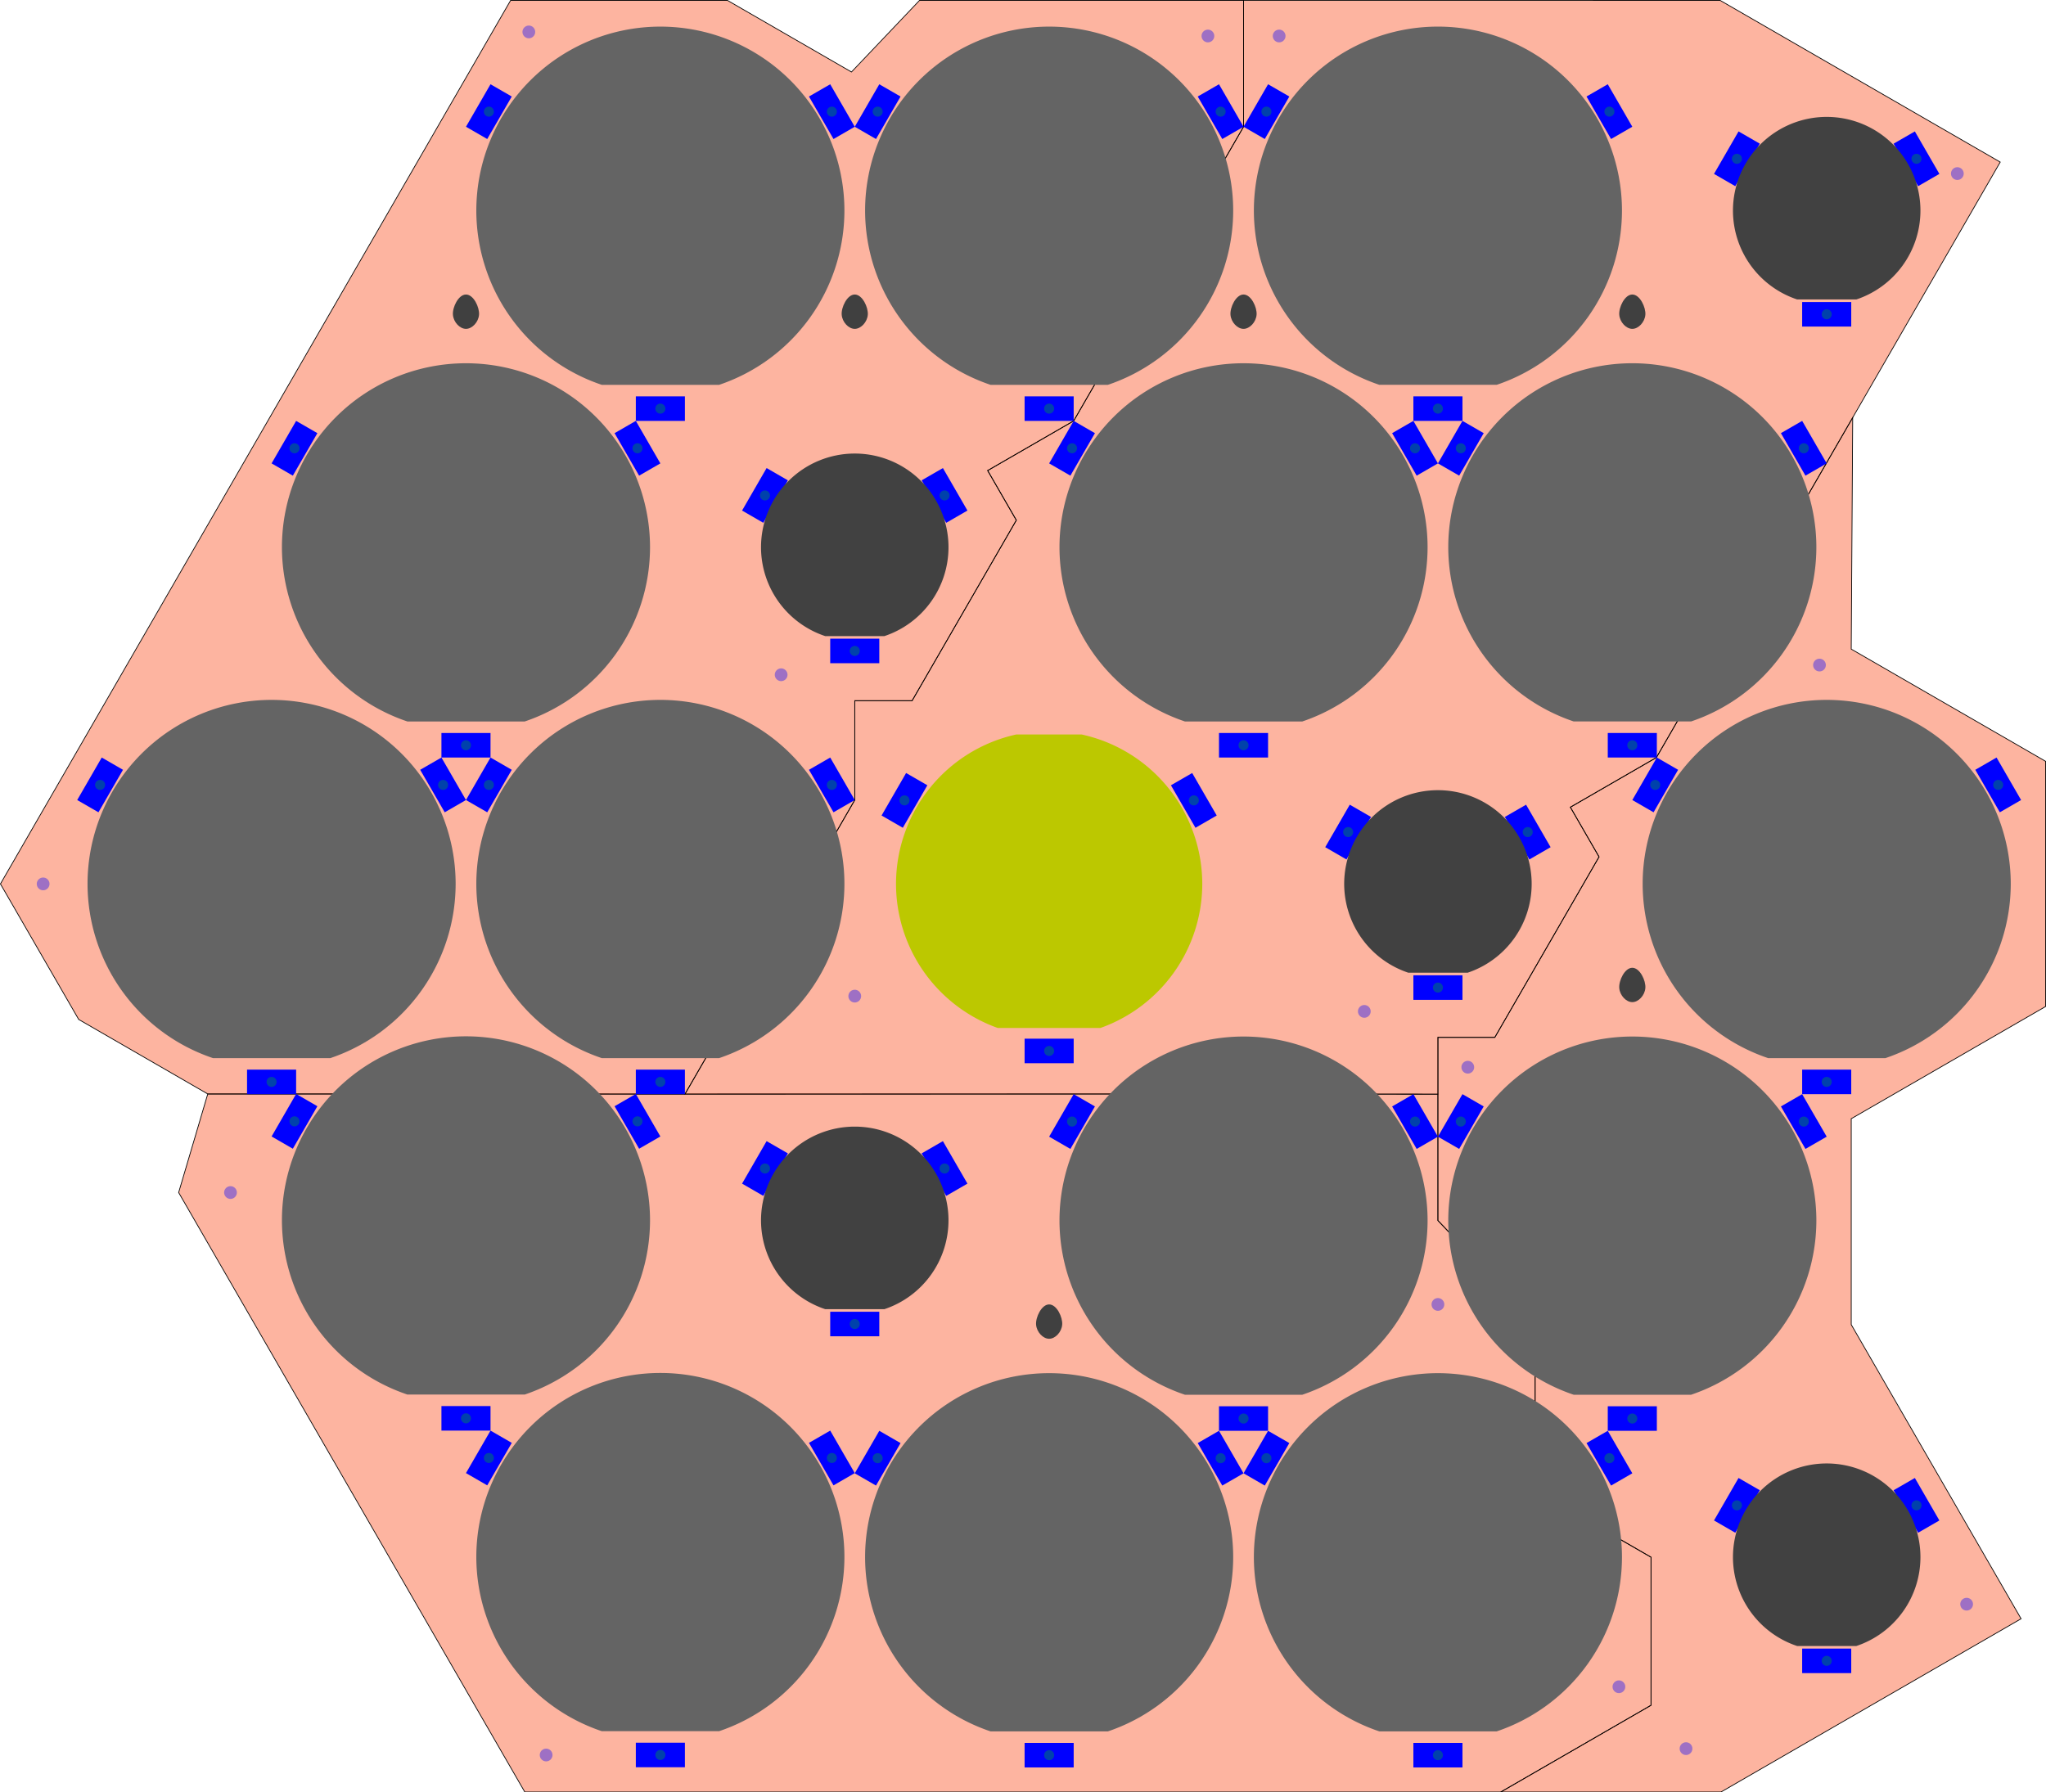
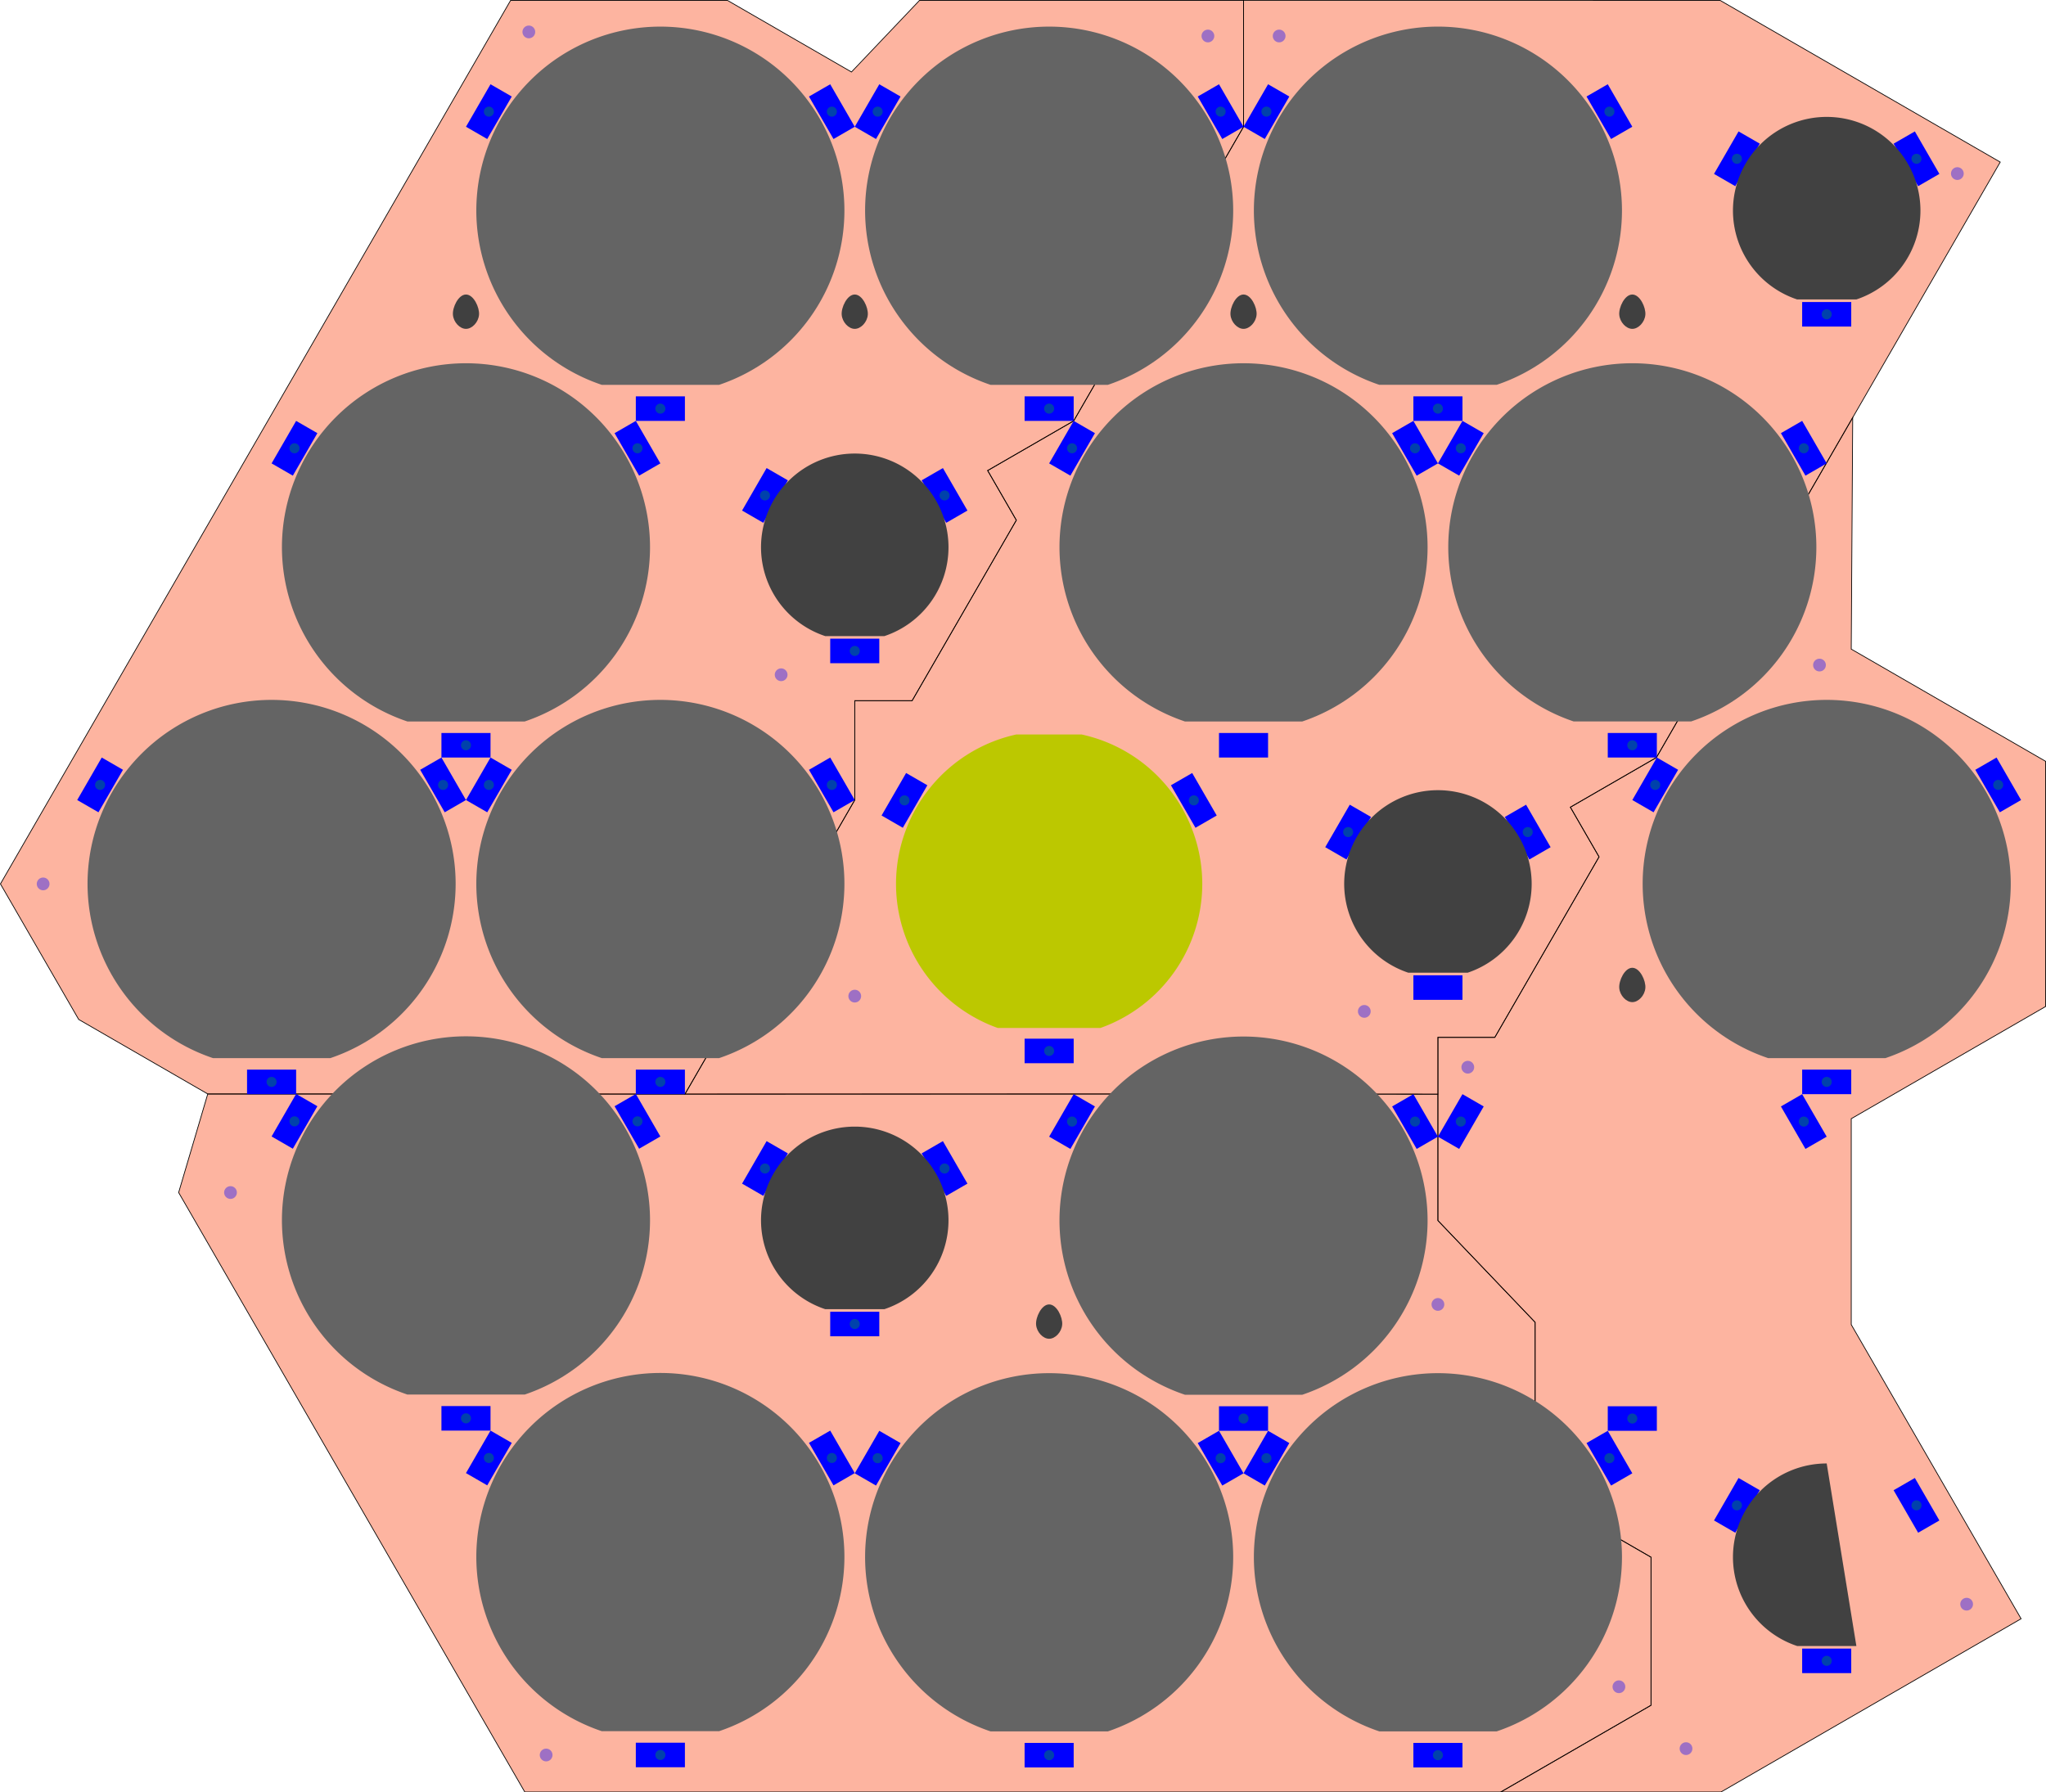
<svg xmlns="http://www.w3.org/2000/svg" xmlns:ns1="http://www.inkscape.org/namespaces/inkscape" xmlns:ns2="http://sodipodi.sourceforge.net/DTD/sodipodi-0.dtd" width="833.752mm" height="730.507mm" viewBox="0 0 833.752 730.507" version="1.1" id="svg1659" ns1:version="0.92.4 (5da689c313, 2019-01-14)" ns2:docname="Silicon Wafer Layout 2 trimmed version.svg">
  <defs id="defs1653" />
  <ns2:namedview id="base" pagecolor="#ffffff" bordercolor="#666666" borderopacity="1.0" ns1:pageopacity="0.0" ns1:pageshadow="2" ns1:zoom="0.24748737" ns1:cx="2157.4566" ns1:cy="1326.5635" ns1:document-units="mm" ns1:current-layer="layer1" showgrid="false" fit-margin-top="0" fit-margin-left="0" fit-margin-right="0" fit-margin-bottom="0" ns1:window-width="1920" ns1:window-height="1027" ns1:window-x="1917" ns1:window-y="1102" ns1:window-maximized="1" />
  <g ns1:label="Layer 1" ns1:groupmode="layer" id="layer1" transform="translate(439.932,216.42)">
    <path style="fill:#fa3804;fill-opacity:0.376;stroke:#000000;stroke-width:0.3;stroke-miterlimit:4;stroke-dasharray:none;stroke-opacity:1" d="m 146.026,229.53 -8e-5,17.321 -1.1e-4,34.187 39.607,41.46 v 58.474 l -10,-10e-5 3e-5,20 27.32,-1.1e-4 29.911,17.269 2e-5,60.363 -61.197,35.332 H 82.864 -67.135 -226.081 l -141.055,-244.314 11.867,-40.175 h 95.223 l 9e-5,10 h 20 l -9e-5,-10 h 178.843 l 18.379,8e-5 h 18.379 18.379 l 18.379,-8e-5 44.497,8e-5 -8e-5,10 h 20 l 1.1e-4,-10 z" id="rect5445-0-0-8-5" ns1:connector-curvature="0" ns2:nodetypes="cccccccccccccccccccccccccccccc" ns1:export-xdpi="46.165573" ns1:export-ydpi="46.165573" />
    <path style="fill:#fa3804;fill-opacity:0.376;stroke:#000000;stroke-width:0.3;stroke-miterlimit:4;stroke-dasharray:none;stroke-opacity:1" d="m 264.708,40.965 -8.92,-5.15 10,-17.32 8.92,5.15 40.345,-69.879 -0.597,94.374 79.214,45.735 v 99.921 l -79.214,45.734 -2.1e-4,83.926 69.215,119.883 -122.277,70.597 -28.528,1.1e-4 h -61.197 l 61.197,-35.332 -3e-5,-60.363 -29.911,-17.269 -27.32,1.1e-4 -2e-5,-20 10,10e-5 -3e-5,-58.474 -39.607,-41.46 1.3e-4,-34.187 6e-5,-17.321 -1.9e-4,-23.163 23.187,1e-4 42.467,-73.555 -11.687,-20.242 35.061,-20.243 z" id="rect5445-0-0-8-4" ns1:connector-curvature="0" ns2:nodetypes="cccccccccccccccccccccccccccccc" ns1:export-xdpi="46.165573" ns1:export-ydpi="46.165573" />
    <path style="fill:#fa3804;fill-opacity:0.376;stroke:#000000;stroke-width:0.3;stroke-miterlimit:4;stroke-dasharray:none;stroke-opacity:1" d="m 261.007,-216.267 48.611,28.065 65.549,37.845 -27.41,47.476 -33.442,57.924 -39.607,68.602 -8.92,-5.15 -10,17.32 8.92,5.15 -29.654,51.362 -35.061,20.243 11.687,20.242 -42.467,73.555 -23.187,-1e-4 1.9e-4,23.163 -69.214,-0.083 -8e-5,9.999 -20,1.1e-4 2e-5,-10 -217.643,0.082 29.606,-51.283 -8.66,-5 10,-17.32 8.66,5 29.607,-51.282 1.9e-4,-40.484 23.374,1e-4 42.467,-73.555 -11.687,-20.242 35.061,-20.243 29.607,-51.281 -8.66,-5 10,-17.32 8.66,5 29.607,-51.282 -2.7e-4,-51.508 z" id="rect5445-0-0-8-8" ns1:connector-curvature="0" ns2:nodetypes="ccccccccccccccccccccccccccccccccccccc" ns1:export-xdpi="46.165573" ns1:export-ydpi="46.165573" />
    <path style="fill:#fa3804;fill-opacity:0.376;stroke:#000000;stroke-width:0.3;stroke-miterlimit:4;stroke-dasharray:none;stroke-opacity:1" d="m -231.854,-216.267 -111.927,193.863 -95.978,166.238 31.898,55.249 52.593,30.364 h 95.223 l 9e-5,10 h 20 l -9e-5,-10 79.214,0.083 29.607,-51.281 -8.66,-5 10,-17.32 8.66,5 24.32,-42.123 5.288,-9.159 1.3e-4,-40.484 23.374,1.8e-4 42.467,-73.555 -11.687,-20.242 35.061,-20.242 17.998,-31.174 11.609,-20.108 -8.66,-5 10,-17.32 8.66,5 10.857,-18.805 18.75,-32.476 v -51.508 l -132.027,3e-4 -27.741,29.187 -50.554,-29.188 z" id="rect5445-0-0-8" ns1:connector-curvature="0" ns2:nodetypes="ccccccccccccccccccccccccccccccccc" ns1:export-xdpi="46.165573" ns1:export-ydpi="46.165573" />
    <circle style="opacity:1;fill:#0000ff;fill-opacity:0.376;stroke:none;stroke-width:0.29;stroke-miterlimit:4;stroke-dasharray:none;stroke-opacity:1" id="path4780" cx="-224.431" cy="-203.408" ns1:export-xdpi="46.165573" ns1:export-ydpi="46.165573" r="2.6" />
    <circle style="opacity:1;fill:#0000ff;fill-opacity:0.376;stroke:none;stroke-width:0.29;stroke-miterlimit:4;stroke-dasharray:none;stroke-opacity:1" id="path4780-3" cx="81.326" cy="-201.752" ns1:export-xdpi="46.165573" ns1:export-ydpi="46.165573" r="2.6" />
    <circle style="opacity:1;fill:#0000ff;fill-opacity:0.376;stroke:none;stroke-width:0.29;stroke-miterlimit:4;stroke-dasharray:none;stroke-opacity:1" id="path4780-3-3" cx="301.518" cy="54.64" r="2.6" ns1:export-xdpi="46.165573" ns1:export-ydpi="46.165573" />
    <circle style="opacity:1;fill:#0000ff;fill-opacity:0.376;stroke:none;stroke-width:0.29;stroke-miterlimit:4;stroke-dasharray:none;stroke-opacity:1" id="path4780-3-3-2" cx="361.478" cy="437.394" r="2.6" ns1:export-xdpi="46.165573" ns1:export-ydpi="46.165573" />
    <circle style="opacity:1;fill:#0000ff;fill-opacity:0.376;stroke:none;stroke-width:0.29;stroke-miterlimit:4;stroke-dasharray:none;stroke-opacity:1" id="path4780-3-5" cx="52.298" cy="-201.752" ns1:export-xdpi="46.165573" ns1:export-ydpi="46.165573" r="2.6" />
    <circle style="opacity:1;fill:#0000ff;fill-opacity:0.376;stroke:none;stroke-width:0.29;stroke-miterlimit:4;stroke-dasharray:none;stroke-opacity:1" id="path4780-3-3-2-3" cx="-422.356" cy="143.835" ns1:export-xdpi="46.165573" ns1:export-ydpi="46.165573" r="2.6" />
    <circle style="opacity:1;fill:#0000ff;fill-opacity:0.376;stroke:none;stroke-width:0.29;stroke-miterlimit:4;stroke-dasharray:none;stroke-opacity:1" id="path4780-3-3-2-63" cx="357.693" cy="-145.675" ns1:export-xdpi="46.165573" ns1:export-ydpi="46.165573" r="2.6" />
    <circle style="opacity:1;fill:#0000ff;fill-opacity:0.376;stroke:none;stroke-width:0.29;stroke-miterlimit:4;stroke-dasharray:none;stroke-opacity:1" id="path4780-3-3-2-3-7" cx="-91.617" cy="189.57" ns1:export-xdpi="46.165573" ns1:export-ydpi="46.165573" r="2.6" />
    <circle style="opacity:1;fill:#0000ff;fill-opacity:0.376;stroke:none;stroke-width:0.29;stroke-miterlimit:4;stroke-dasharray:none;stroke-opacity:1" id="path4780-3-3-2-0-7" cx="-121.614" cy="58.588" ns1:export-xdpi="46.165573" ns1:export-ydpi="46.165573" r="2.6" />
    <circle style="opacity:1;fill:#0000ff;fill-opacity:0.376;stroke:none;stroke-width:0.29;stroke-miterlimit:4;stroke-dasharray:none;stroke-opacity:1" id="path4780-3-3-2-0-1" cx="116.03" cy="195.79" ns1:export-xdpi="46.165573" ns1:export-ydpi="46.165573" r="2.6" />
    <circle style="opacity:1;fill:#0000ff;fill-opacity:0.376;stroke:none;stroke-width:0.29;stroke-miterlimit:4;stroke-dasharray:none;stroke-opacity:1" id="path4780-3-3-2-0-0" cx="146.026" cy="315.225" r="2.6" ns1:export-xdpi="46.165573" ns1:export-ydpi="46.165573" />
    <circle style="opacity:1;fill:#0000ff;fill-opacity:0.376;stroke:none;stroke-width:0.29;stroke-miterlimit:4;stroke-dasharray:none;stroke-opacity:1" id="path4780-3-3-2-6-8" cx="219.783" cy="471.052" r="2.6" ns1:export-xdpi="46.165573" ns1:export-ydpi="46.165573" />
    <circle style="opacity:1;fill:#0000ff;fill-opacity:0.376;stroke:none;stroke-width:0.29;stroke-miterlimit:4;stroke-dasharray:none;stroke-opacity:1" id="path4780-3-3-2-6-7-9" cx="247.128" cy="496.271" r="2.6" ns1:export-xdpi="46.165573" ns1:export-ydpi="46.165573" />
    <circle style="opacity:1;fill:#0000ff;fill-opacity:0.376;stroke:none;stroke-width:0.29;stroke-miterlimit:4;stroke-dasharray:none;stroke-opacity:1" id="path4780-3-3-2-6-7-92" cx="158.199" cy="218.545" r="2.6" ns1:export-xdpi="46.165573" ns1:export-ydpi="46.165573" />
    <circle style="opacity:1;fill:#0000ff;fill-opacity:0.376;stroke:none;stroke-width:0.29;stroke-miterlimit:4;stroke-dasharray:none;stroke-opacity:1" id="path4780-3-3-2-6-71-6" cx="-217.379" cy="498.866" r="2.6" ns1:export-xdpi="46.165573" ns1:export-ydpi="46.165573" />
    <circle style="opacity:1;fill:#0000ff;fill-opacity:0.376;stroke:none;stroke-width:0.29;stroke-miterlimit:4;stroke-dasharray:none;stroke-opacity:1" id="path4780-3-3-2-0-6" cx="-346.005" cy="269.623" r="2.6" ns1:export-xdpi="46.165573" ns1:export-ydpi="46.165573" />
    <rect y="206.915" x="-22.402" height="10" width="20" id="rect6538-4-5-4-4-1-1-7" style="opacity:1;fill:#0000ff;fill-opacity:1;stroke:none;stroke-width:5.305;stroke-miterlimit:4;stroke-dasharray:none;stroke-opacity:1" />
    <rect transform="rotate(120)" y="1.903" x="120.766" height="10" width="20" id="rect6538-4-5-4-4-1-8-6-7" style="opacity:1;fill:#0000ff;fill-opacity:1;stroke:none;stroke-width:5.305;stroke-miterlimit:4;stroke-dasharray:none;stroke-opacity:1" />
    <rect transform="rotate(-120)" y="-19.579" x="-128.364" height="10" width="20" id="rect6538-4-5-4-4-1-3-7-6" style="opacity:1;fill:#0000ff;fill-opacity:1;stroke:none;stroke-width:5.305;stroke-miterlimit:4;stroke-dasharray:none;stroke-opacity:1" />
    <path ns1:connector-curvature="0" style="fill:#bcc800;fill-opacity:1;stroke:none;stroke-width:9.892;stroke-miterlimit:4;stroke-dasharray:none;stroke-opacity:1" d="m -25.804,82.935 a 62.4,62.4 0 0 0 -48.999,60.9 62.4,62.4 0 0 0 41.416,58.7 H 8.54 A 62.4,62.4 0 0 0 49.997,143.835 62.4,62.4 0 0 0 0.842,82.935 Z m 13.387,123.299 a 62.4,62.4 0 0 0 0.015,0 62.4,62.4 0 0 0 0.01,0 z" id="path4541-2-6-5-3-0-3-6" />
    <rect y="-54.876" x="-22.402" height="10" width="20" id="rect6538-26-3-1-7-0" style="opacity:1;fill:#0000ff;fill-opacity:1;stroke:none;stroke-width:5.305;stroke-miterlimit:4;stroke-dasharray:none;stroke-opacity:1" />
    <rect transform="rotate(-120)" y="130.241" x="109.279" height="10" width="20" id="rect6538-2-6-0-2-1-7" style="opacity:1;fill:#0000ff;fill-opacity:1;stroke:none;stroke-width:5.305;stroke-miterlimit:4;stroke-dasharray:none;stroke-opacity:1" />
    <rect transform="rotate(120)" y="151.721" x="-116.877" height="10" width="20" id="rect6538-6-9-8-3-1-7" style="opacity:1;fill:#0000ff;fill-opacity:1;stroke:none;stroke-width:5.305;stroke-miterlimit:4;stroke-dasharray:none;stroke-opacity:1" />
    <path ns1:connector-curvature="0" style="fill:#646464;fill-opacity:1;stroke:none;stroke-width:9.908;stroke-miterlimit:4;stroke-dasharray:none;stroke-opacity:1" d="m -12.402,-205.571 a 75,75 0 0 0 -75,75 75,75 0 0 0 51.125,71 h 47.821 a 75,75 0 0 0 51.055,-71 75,75 0 0 0 -75,-75 z" id="path4541-2-7-2-0-9-2-4-7-4-9-5" />
    <rect y="-54.879" x="136.026" height="10" width="20" id="rect6538-26-3-1-7-8" style="opacity:1;fill:#0000ff;fill-opacity:1;stroke:none;stroke-width:5.305;stroke-miterlimit:4;stroke-dasharray:none;stroke-opacity:1" />
    <rect transform="rotate(-120)" y="267.445" x="30.068" height="10" width="20" id="rect6538-2-6-0-2-1-5" style="opacity:1;fill:#0000ff;fill-opacity:1;stroke:none;stroke-width:5.305;stroke-miterlimit:4;stroke-dasharray:none;stroke-opacity:1" />
    <rect transform="rotate(120)" y="14.52" x="-196.094" height="10" width="20" id="rect6538-6-9-8-3-1-0" style="opacity:1;fill:#0000ff;fill-opacity:1;stroke:none;stroke-width:5.305;stroke-miterlimit:4;stroke-dasharray:none;stroke-opacity:1" />
    <path ns1:connector-curvature="0" style="fill:#646464;fill-opacity:1;stroke:none;stroke-width:9.908;stroke-miterlimit:4;stroke-dasharray:none;stroke-opacity:1" d="m 146.026,-205.575 a 75,75 0 0 0 -75,75 75,75 0 0 0 51.125,71 h 47.821 a 75,75 0 0 0 51.055,-71 75,75 0 0 0 -75,-75 z" id="path4541-2-7-2-0-9-2-4-7-4-9-41" />
    <rect y="-54.876" x="-180.831" height="10" width="20" id="rect6538-26-3-1-7-9" style="opacity:1;fill:#0000ff;fill-opacity:1;stroke:none;stroke-width:5.305;stroke-miterlimit:4;stroke-dasharray:none;stroke-opacity:1" />
    <rect transform="rotate(-120)" y="-6.963" x="188.493" height="10" width="20" id="rect6538-2-6-0-2-1-56" style="opacity:1;fill:#0000ff;fill-opacity:1;stroke:none;stroke-width:5.305;stroke-miterlimit:4;stroke-dasharray:none;stroke-opacity:1" />
    <rect transform="rotate(120)" y="288.924" x="-37.662" height="10" width="20" id="rect6538-6-9-8-3-1-76" style="opacity:1;fill:#0000ff;fill-opacity:1;stroke:none;stroke-width:5.305;stroke-miterlimit:4;stroke-dasharray:none;stroke-opacity:1" />
    <path ns1:connector-curvature="0" style="fill:#646464;fill-opacity:1;stroke:none;stroke-width:9.908;stroke-miterlimit:4;stroke-dasharray:none;stroke-opacity:1" d="m -170.831,-205.571 a 75,75 0 0 0 -75,75 75,75 0 0 0 51.125,71 h 47.821 a 75,75 0 0 0 51.055,-71 75,75 0 0 0 -75,-75 z" id="path4541-2-7-2-0-9-2-4-7-4-9-2" />
    <rect y="82.324" x="215.24" height="10" width="20" id="rect6538-26-3-1-7-81" style="opacity:1;fill:#0000ff;fill-opacity:1;stroke:none;stroke-width:5.305;stroke-miterlimit:4;stroke-dasharray:none;stroke-opacity:1" />
    <rect transform="rotate(-120)" y="267.445" x="-128.36" height="10" width="20" id="rect6538-2-6-0-2-1-0" style="opacity:1;fill:#0000ff;fill-opacity:1;stroke:none;stroke-width:5.305;stroke-miterlimit:4;stroke-dasharray:none;stroke-opacity:1" />
    <rect transform="rotate(120)" y="-122.683" x="-116.88" height="10" width="20" id="rect6538-6-9-8-3-1-29" style="opacity:1;fill:#0000ff;fill-opacity:1;stroke:none;stroke-width:5.305;stroke-miterlimit:4;stroke-dasharray:none;stroke-opacity:1" />
    <path ns1:connector-curvature="0" style="fill:#646464;fill-opacity:1;stroke:none;stroke-width:9.908;stroke-miterlimit:4;stroke-dasharray:none;stroke-opacity:1" d="M 225.24,-68.372 A 75,75 0 0 0 150.24,6.628 75,75 0 0 0 201.365,77.628 h 47.821 A 75,75 0 0 0 300.24,6.628 75,75 0 0 0 225.24,-68.372 Z" id="path4541-2-7-2-0-9-2-4-7-4-9-40" />
    <rect y="82.327" x="56.812" height="10" width="20" id="rect6538-26-3-1-7-80" style="opacity:1;fill:#0000ff;fill-opacity:1;stroke:none;stroke-width:5.305;stroke-miterlimit:4;stroke-dasharray:none;stroke-opacity:1" />
    <rect transform="rotate(-120)" y="130.241" x="-49.15" height="10" width="20" id="rect6538-2-6-0-2-1-54" style="opacity:1;fill:#0000ff;fill-opacity:1;stroke:none;stroke-width:5.305;stroke-miterlimit:4;stroke-dasharray:none;stroke-opacity:1" />
    <rect transform="rotate(120)" y="14.518" x="-37.663" height="10" width="20" id="rect6538-6-9-8-3-1-8" style="opacity:1;fill:#0000ff;fill-opacity:1;stroke:none;stroke-width:5.305;stroke-miterlimit:4;stroke-dasharray:none;stroke-opacity:1" />
    <path ns1:connector-curvature="0" style="fill:#646464;fill-opacity:1;stroke:none;stroke-width:9.908;stroke-miterlimit:4;stroke-dasharray:none;stroke-opacity:1" d="M 66.812,-68.368 A 75,75 0 0 0 -8.188,6.632 75,75 0 0 0 42.937,77.632 h 47.821 A 75,75 0 0 0 141.812,6.632 75,75 0 0 0 66.812,-68.368 Z" id="path4541-2-7-2-0-9-2-4-7-4-9-404" />
    <rect y="82.328" x="-260.045" height="10" width="20" id="rect6538-26-3-1-7-23" style="opacity:1;fill:#0000ff;fill-opacity:1;stroke:none;stroke-width:5.305;stroke-miterlimit:4;stroke-dasharray:none;stroke-opacity:1" />
    <rect transform="rotate(-120)" y="-144.166" x="109.279" height="10" width="20" id="rect6538-2-6-0-2-1-2" style="opacity:1;fill:#0000ff;fill-opacity:1;stroke:none;stroke-width:5.305;stroke-miterlimit:4;stroke-dasharray:none;stroke-opacity:1" />
    <rect transform="rotate(120)" y="288.924" x="120.766" height="10" width="20" id="rect6538-6-9-8-3-1-3" style="opacity:1;fill:#0000ff;fill-opacity:1;stroke:none;stroke-width:5.305;stroke-miterlimit:4;stroke-dasharray:none;stroke-opacity:1" />
    <path ns1:connector-curvature="0" style="fill:#646464;fill-opacity:1;stroke:none;stroke-width:9.908;stroke-miterlimit:4;stroke-dasharray:none;stroke-opacity:1" d="m -250.045,-68.368 a 75,75 0 0 0 -75,75 75,75 0 0 0 51.125,71 h 47.821 a 75,75 0 0 0 51.055,-71 75,75 0 0 0 -75,-75 z" id="path4541-2-7-2-0-9-2-4-7-4-9-8" />
    <rect y="219.531" x="-339.259" height="10" width="20" id="rect6538-26-3-1-7-6" style="opacity:1;fill:#0000ff;fill-opacity:1;stroke:none;stroke-width:5.305;stroke-miterlimit:4;stroke-dasharray:none;stroke-opacity:1" />
    <rect transform="rotate(-120)" y="-281.37" x="30.064" height="10" width="20" id="rect6538-2-6-0-2-1-4" style="opacity:1;fill:#0000ff;fill-opacity:1;stroke:none;stroke-width:5.305;stroke-miterlimit:4;stroke-dasharray:none;stroke-opacity:1" />
    <rect transform="rotate(120)" y="288.924" x="279.195" height="10" width="20" id="rect6538-6-9-8-3-1-23" style="opacity:1;fill:#0000ff;fill-opacity:1;stroke:none;stroke-width:5.305;stroke-miterlimit:4;stroke-dasharray:none;stroke-opacity:1" />
    <path ns1:connector-curvature="0" style="fill:#646464;fill-opacity:1;stroke:none;stroke-width:9.908;stroke-miterlimit:4;stroke-dasharray:none;stroke-opacity:1" d="m -329.259,68.836 a 75,75 0 0 0 -75,75 75,75 0 0 0 51.125,71 h 47.821 a 75,75 0 0 0 51.055,-71 75,75 0 0 0 -75,-75 z" id="path4541-2-7-2-0-9-2-4-7-4-9-28" />
    <rect y="219.531" x="-180.831" height="10" width="20" id="rect6538-26-3-1-7-1" style="opacity:1;fill:#0000ff;fill-opacity:1;stroke:none;stroke-width:5.305;stroke-miterlimit:4;stroke-dasharray:none;stroke-opacity:1" />
    <rect transform="rotate(-120)" y="-144.166" x="-49.15" height="10" width="20" id="rect6538-2-6-0-2-1-81" style="opacity:1;fill:#0000ff;fill-opacity:1;stroke:none;stroke-width:5.305;stroke-miterlimit:4;stroke-dasharray:none;stroke-opacity:1" />
    <rect transform="rotate(120)" y="151.721" x="199.981" height="10" width="20" id="rect6538-6-9-8-3-1-20" style="opacity:1;fill:#0000ff;fill-opacity:1;stroke:none;stroke-width:5.305;stroke-miterlimit:4;stroke-dasharray:none;stroke-opacity:1" />
    <path ns1:connector-curvature="0" style="fill:#646464;fill-opacity:1;stroke:none;stroke-width:9.908;stroke-miterlimit:4;stroke-dasharray:none;stroke-opacity:1" d="m -170.831,68.835 a 75,75 0 0 0 -75,75 75,75 0 0 0 51.125,71 h 47.821 a 75,75 0 0 0 51.055,-71 75,75 0 0 0 -75,-75 z" id="path4541-2-7-2-0-9-2-4-7-4-9-53" />
    <rect y="219.531" x="294.455" height="10" width="20" id="rect6538-26-3-1-7-3" style="opacity:1;fill:#0000ff;fill-opacity:1;stroke:none;stroke-width:5.305;stroke-miterlimit:4;stroke-dasharray:none;stroke-opacity:1" />
    <rect transform="rotate(-120)" y="267.443" x="-286.792" height="10" width="20" id="rect6538-2-6-0-2-1-79" style="opacity:1;fill:#0000ff;fill-opacity:1;stroke:none;stroke-width:5.305;stroke-miterlimit:4;stroke-dasharray:none;stroke-opacity:1" />
    <rect transform="rotate(120)" y="-259.888" x="-37.663" height="10" width="20" id="rect6538-6-9-8-3-1-00" style="opacity:1;fill:#0000ff;fill-opacity:1;stroke:none;stroke-width:5.305;stroke-miterlimit:4;stroke-dasharray:none;stroke-opacity:1" />
    <path ns1:connector-curvature="0" style="fill:#646464;fill-opacity:1;stroke:none;stroke-width:9.908;stroke-miterlimit:4;stroke-dasharray:none;stroke-opacity:1" d="m 304.455,68.835 a 75,75 0 0 0 -75,75 75,75 0 0 0 51.125,71 h 47.821 a 75,75 0 0 0 51.055,-71 75,75 0 0 0 -75,-75 z" id="path4541-2-7-2-0-9-2-4-7-4-9-3" />
    <rect y="356.733" x="56.812" height="10" width="20" id="rect6538-26-3-1-7-7" style="opacity:1;fill:#0000ff;fill-opacity:1;stroke:none;stroke-width:5.305;stroke-miterlimit:4;stroke-dasharray:none;stroke-opacity:1" />
    <rect transform="rotate(-120)" y="-6.963" x="-286.792" height="10" width="20" id="rect6538-2-6-0-2-1-560" style="opacity:1;fill:#0000ff;fill-opacity:1;stroke:none;stroke-width:5.305;stroke-miterlimit:4;stroke-dasharray:none;stroke-opacity:1" />
    <rect transform="rotate(120)" y="-122.685" x="199.981" height="10" width="20" id="rect6538-6-9-8-3-1-74" style="opacity:1;fill:#0000ff;fill-opacity:1;stroke:none;stroke-width:5.305;stroke-miterlimit:4;stroke-dasharray:none;stroke-opacity:1" />
    <path ns1:connector-curvature="0" style="fill:#646464;fill-opacity:1;stroke:none;stroke-width:9.908;stroke-miterlimit:4;stroke-dasharray:none;stroke-opacity:1" d="m 66.812,206.038 a 75,75 0 0 0 -75,75 75,75 0 0 0 51.125,71 h 47.821 a 75,75 0 0 0 51.055,-71 75,75 0 0 0 -75,-75 z" id="path4541-2-7-2-0-9-2-4-7-4-9-45" />
    <rect y="356.651" x="-260.045" height="10" width="20" id="rect6538-26-3-1-7-03" style="opacity:1;fill:#0000ff;fill-opacity:1;stroke:none;stroke-width:5.305;stroke-miterlimit:4;stroke-dasharray:none;stroke-opacity:1" />
    <rect transform="rotate(-120)" y="-281.328" x="-128.292" height="10" width="20" id="rect6538-2-6-0-2-1-04" style="opacity:1;fill:#0000ff;fill-opacity:1;stroke:none;stroke-width:5.305;stroke-miterlimit:4;stroke-dasharray:none;stroke-opacity:1" />
    <rect transform="rotate(120)" y="151.763" x="358.337" height="10" width="20" id="rect6538-6-9-8-3-1-04" style="opacity:1;fill:#0000ff;fill-opacity:1;stroke:none;stroke-width:5.305;stroke-miterlimit:4;stroke-dasharray:none;stroke-opacity:1" />
    <path ns1:connector-curvature="0" style="fill:#646464;fill-opacity:1;stroke:none;stroke-width:9.908;stroke-miterlimit:4;stroke-dasharray:none;stroke-opacity:1" d="m -250.045,205.955 a 75,75 0 0 0 -75,75 75,75 0 0 0 51.125,71 h 47.821 a 75,75 0 0 0 51.055,-71 75,75 0 0 0 -75,-75 z" id="path4541-2-7-2-0-9-2-4-7-4-9-33" />
    <rect y="493.854" x="-180.831" height="10" width="20" id="rect6538-26-3-1-7-5" style="opacity:1;fill:#0000ff;fill-opacity:1;stroke:none;stroke-width:5.305;stroke-miterlimit:4;stroke-dasharray:none;stroke-opacity:1" />
    <rect transform="rotate(-120)" y="-281.328" x="-286.721" height="10" width="20" id="rect6538-2-6-0-2-1-70" style="opacity:1;fill:#0000ff;fill-opacity:1;stroke:none;stroke-width:5.305;stroke-miterlimit:4;stroke-dasharray:none;stroke-opacity:1" />
    <rect transform="rotate(120)" y="14.56" x="437.551" height="10" width="20" id="rect6538-6-9-8-3-1-36" style="opacity:1;fill:#0000ff;fill-opacity:1;stroke:none;stroke-width:5.305;stroke-miterlimit:4;stroke-dasharray:none;stroke-opacity:1" />
    <path ns1:connector-curvature="0" style="fill:#646464;fill-opacity:1;stroke:none;stroke-width:9.908;stroke-miterlimit:4;stroke-dasharray:none;stroke-opacity:1" d="m -170.831,343.159 a 75,75 0 0 0 -75,75 75,75 0 0 0 51.125,71 h 47.821 a 75,75 0 0 0 51.055,-71 75,75 0 0 0 -75,-75 z" id="path4541-2-7-2-0-9-2-4-7-4-9-6" />
    <rect y="493.937" x="-22.403" height="10" width="20" id="rect6538-26-3-1-7-93" style="opacity:1;fill:#0000ff;fill-opacity:1;stroke:none;stroke-width:5.305;stroke-miterlimit:4;stroke-dasharray:none;stroke-opacity:1" />
    <rect transform="rotate(-120)" y="-144.166" x="-366.006" height="10" width="20" id="rect6538-2-6-0-2-1-6" style="opacity:1;fill:#0000ff;fill-opacity:1;stroke:none;stroke-width:5.305;stroke-miterlimit:4;stroke-dasharray:none;stroke-opacity:1" />
    <rect transform="rotate(120)" y="-122.685" x="358.409" height="10" width="20" id="rect6538-6-9-8-3-1-08" style="opacity:1;fill:#0000ff;fill-opacity:1;stroke:none;stroke-width:5.305;stroke-miterlimit:4;stroke-dasharray:none;stroke-opacity:1" />
    <path ns1:connector-curvature="0" style="fill:#646464;fill-opacity:1;stroke:none;stroke-width:9.908;stroke-miterlimit:4;stroke-dasharray:none;stroke-opacity:1" d="m -12.403,343.242 a 75,75 0 0 0 -75,75 75,75 0 0 0 51.125,71 h 47.821 a 75,75 0 0 0 51.055,-71 75,75 0 0 0 -75,-75 z" id="path4541-2-7-2-0-9-2-4-7-4-9-335" />
    <rect y="493.937" x="136.026" height="10" width="20" id="rect6538-26-3-1-7-79" style="opacity:1;fill:#0000ff;fill-opacity:1;stroke:none;stroke-width:5.305;stroke-miterlimit:4;stroke-dasharray:none;stroke-opacity:1" />
    <rect transform="rotate(-120)" y="-6.963" x="-445.221" height="10" width="20" id="rect6538-2-6-0-2-1-1" style="opacity:1;fill:#0000ff;fill-opacity:1;stroke:none;stroke-width:5.305;stroke-miterlimit:4;stroke-dasharray:none;stroke-opacity:1" />
    <rect transform="rotate(120)" y="-259.888" x="279.195" height="10" width="20" id="rect6538-6-9-8-3-1-77" style="opacity:1;fill:#0000ff;fill-opacity:1;stroke:none;stroke-width:5.305;stroke-miterlimit:4;stroke-dasharray:none;stroke-opacity:1" />
    <path ns1:connector-curvature="0" style="fill:#646464;fill-opacity:1;stroke:none;stroke-width:9.908;stroke-miterlimit:4;stroke-dasharray:none;stroke-opacity:1" d="m 146.026,343.241 a 75,75 0 0 0 -75,75 75,75 0 0 0 51.125,71 h 47.821 a 75,75 0 0 0 51.055,-71 75,75 0 0 0 -75,-75 z" id="path4541-2-7-2-0-9-2-4-7-4-9-1" />
    <rect y="43.884" x="-101.616" height="10" width="20" id="rect6538-4-59-9-1-7-4-1-5-76" style="opacity:1;fill:#0000ff;fill-opacity:1;stroke:none;stroke-width:5.305;stroke-miterlimit:4;stroke-dasharray:none;stroke-opacity:1" />
    <rect transform="rotate(-120)" y="-45.407" x="30.064" height="10" width="20" id="rect6538-4-59-9-1-1-8-9-3-4-48" style="opacity:1;fill:#0000ff;fill-opacity:1;stroke:none;stroke-width:5.305;stroke-miterlimit:4;stroke-dasharray:none;stroke-opacity:1" />
    <rect transform="rotate(120)" y="113.278" x="41.552" height="10" width="20" id="rect6538-4-59-9-1-5-9-66-6-4-9" style="opacity:1;fill:#0000ff;fill-opacity:1;stroke:none;stroke-width:5.305;stroke-miterlimit:4;stroke-dasharray:none;stroke-opacity:1" />
    <path style="fill:#414141;fill-opacity:1;stroke:none;stroke-width:10.255;stroke-miterlimit:4;stroke-dasharray:none;stroke-opacity:1" d="m -91.616,-31.567 a 38.2,38.2 0 0 0 -38.2,38.2 38.2,38.2 0 0 0 26.153,36.2 h 24.14 a 38.2,38.2 0 0 0 26.107,-36.2 38.2,38.2 0 0 0 -38.2,-38.2 z" id="path4541-5-1-1-6-8-21-7-9-9-7" ns1:connector-curvature="0" />
    <rect y="455.494" x="294.455" height="10" width="20" id="rect6538-4-59-9-1-7-4-1-5-1" style="opacity:1;fill:#0000ff;fill-opacity:1;stroke:none;stroke-width:5.305;stroke-miterlimit:4;stroke-dasharray:none;stroke-opacity:1" />
    <rect transform="rotate(-120)" y="91.796" x="-524.436" height="10" width="20" id="rect6538-4-59-9-1-1-8-9-3-4-8" style="opacity:1;fill:#0000ff;fill-opacity:1;stroke:none;stroke-width:5.305;stroke-miterlimit:4;stroke-dasharray:none;stroke-opacity:1" />
    <rect transform="rotate(120)" y="-435.535" x="199.981" height="10" width="20" id="rect6538-4-59-9-1-5-9-66-6-4-7" style="opacity:1;fill:#0000ff;fill-opacity:1;stroke:none;stroke-width:5.305;stroke-miterlimit:4;stroke-dasharray:none;stroke-opacity:1" />
-     <path style="fill:#414141;fill-opacity:1;stroke:none;stroke-width:10.255;stroke-miterlimit:4;stroke-dasharray:none;stroke-opacity:1" d="m 304.455,380.042 a 38.2,38.2 0 0 0 -38.2,38.2 38.2,38.2 0 0 0 26.153,36.2 h 24.14 a 38.2,38.2 0 0 0 26.107,-36.2 38.2,38.2 0 0 0 -38.2,-38.2 z" id="path4541-5-1-1-6-8-21-7-9-9-6" ns1:connector-curvature="0" />
+     <path style="fill:#414141;fill-opacity:1;stroke:none;stroke-width:10.255;stroke-miterlimit:4;stroke-dasharray:none;stroke-opacity:1" d="m 304.455,380.042 a 38.2,38.2 0 0 0 -38.2,38.2 38.2,38.2 0 0 0 26.153,36.2 h 24.14 z" id="path4541-5-1-1-6-8-21-7-9-9-6" ns1:connector-curvature="0" />
    <rect y="318.208" x="-101.617" height="10" width="20" id="rect6538-4-59-9-1-7-4-1-5-71" style="opacity:1;fill:#0000ff;fill-opacity:1;stroke:none;stroke-width:5.305;stroke-miterlimit:4;stroke-dasharray:none;stroke-opacity:1" />
    <rect transform="rotate(-120)" y="-182.569" x="-207.506" height="10" width="20" id="rect6538-4-59-9-1-1-8-9-3-4-1" style="opacity:1;fill:#0000ff;fill-opacity:1;stroke:none;stroke-width:5.305;stroke-miterlimit:4;stroke-dasharray:none;stroke-opacity:1" />
    <rect transform="rotate(120)" y="-23.884" x="279.123" height="10" width="20" id="rect6538-4-59-9-1-5-9-66-6-4-5" style="opacity:1;fill:#0000ff;fill-opacity:1;stroke:none;stroke-width:5.305;stroke-miterlimit:4;stroke-dasharray:none;stroke-opacity:1" />
    <path style="fill:#414141;fill-opacity:1;stroke:none;stroke-width:10.255;stroke-miterlimit:4;stroke-dasharray:none;stroke-opacity:1" d="m -91.617,242.756 a 38.2,38.2 0 0 0 -38.2,38.2 38.2,38.2 0 0 0 26.153,36.2 h 24.14 a 38.2,38.2 0 0 0 26.107,-36.2 38.2,38.2 0 0 0 -38.2,-38.2 z" id="path4541-5-1-1-6-8-21-7-9-9-0" ns1:connector-curvature="0" />
    <rect y="356.734" x="215.241" height="10" width="20" id="rect6538-26-3-1-7-71" style="opacity:1;fill:#0000ff;fill-opacity:1;stroke:none;stroke-width:5.305;stroke-miterlimit:4;stroke-dasharray:none;stroke-opacity:1" />
    <rect transform="rotate(-120)" y="130.24" x="-366.007" height="10" width="20" id="rect6538-2-6-0-2-1-00" style="opacity:1;fill:#0000ff;fill-opacity:1;stroke:none;stroke-width:5.305;stroke-miterlimit:4;stroke-dasharray:none;stroke-opacity:1" />
    <rect transform="rotate(120)" y="-259.888" x="120.766" height="10" width="20" id="rect6538-6-9-8-3-1-5" style="opacity:1;fill:#0000ff;fill-opacity:1;stroke:none;stroke-width:5.305;stroke-miterlimit:4;stroke-dasharray:none;stroke-opacity:1" />
-     <path ns1:connector-curvature="0" style="fill:#646464;fill-opacity:1;stroke:none;stroke-width:9.908;stroke-miterlimit:4;stroke-dasharray:none;stroke-opacity:1" d="m 225.241,206.039 a 75,75 0 0 0 -75,75 75,75 0 0 0 51.125,71 h 47.821 a 75,75 0 0 0 51.055,-71 75,75 0 0 0 -75,-75 z" id="path4541-2-7-2-0-9-2-4-7-4-9-23" />
    <path style="fill:#404040;fill-opacity:1;stroke:none;stroke-width:0.1;stroke-miterlimit:4;stroke-dasharray:none;stroke-opacity:1" d="m 225.24,-96.384 c -3.114,0 -5.57,5.258 -5.318,8.273 0.252,3.015 2.811,5.727 5.318,5.727 2.507,0 5.066,-2.712 5.318,-5.727 0.252,-3.015 -2.204,-8.273 -5.318,-8.273 z" id="path4527-6-4-5" ns1:connector-curvature="0" ns2:nodetypes="zzzzz" />
    <path style="fill:#404040;fill-opacity:1;stroke:none;stroke-width:0.1;stroke-miterlimit:4;stroke-dasharray:none;stroke-opacity:1" d="m 66.812,-96.384 c -3.114,0 -5.57,5.258 -5.318,8.273 0.252,3.015 2.811,5.727 5.318,5.727 2.507,0 5.066,-2.712 5.318,-5.727 0.252,-3.015 -2.204,-8.273 -5.318,-8.273 z" id="path4527-6-4-5-8" ns1:connector-curvature="0" ns2:nodetypes="zzzzz" />
    <path style="fill:#404040;fill-opacity:1;stroke:none;stroke-width:0.1;stroke-miterlimit:4;stroke-dasharray:none;stroke-opacity:1" d="m -91.617,-96.384 c -3.114,0 -5.57,5.258 -5.318,8.273 0.252,3.015 2.811,5.727 5.318,5.727 2.507,0 5.066,-2.712 5.318,-5.727 0.252,-3.015 -2.204,-8.273 -5.318,-8.273 z" id="path4527-6-4-5-6" ns1:connector-curvature="0" ns2:nodetypes="zzzzz" />
    <path style="fill:#404040;fill-opacity:1;stroke:none;stroke-width:0.1;stroke-miterlimit:4;stroke-dasharray:none;stroke-opacity:1" d="m -250.045,-96.384 c -3.114,0 -5.57,5.258 -5.318,8.273 0.252,3.015 2.811,5.727 5.318,5.727 2.507,0 5.066,-2.712 5.318,-5.727 0.252,-3.015 -2.204,-8.273 -5.318,-8.273 z" id="path4527-6-4-5-0" ns1:connector-curvature="0" ns2:nodetypes="zzzzz" />
    <path style="fill:#404040;fill-opacity:1;stroke:none;stroke-width:0.1;stroke-miterlimit:4;stroke-dasharray:none;stroke-opacity:1" d="m 225.24,178.022 c -3.114,0 -5.57,5.258 -5.318,8.273 0.252,3.015 2.811,5.727 5.318,5.727 2.507,0 5.066,-2.712 5.318,-5.727 0.252,-3.015 -2.204,-8.273 -5.318,-8.273 z" id="path4527-6-4-5-9" ns1:connector-curvature="0" ns2:nodetypes="zzzzz" />
    <path style="fill:#404040;fill-opacity:1;stroke:none;stroke-width:0.1;stroke-miterlimit:4;stroke-dasharray:none;stroke-opacity:1" d="m -12.403,315.225 c -3.114,0 -5.57,5.258 -5.318,8.273 0.252,3.015 2.811,5.727 5.318,5.727 2.507,0 5.066,-2.712 5.318,-5.727 0.252,-3.015 -2.204,-8.273 -5.318,-8.273 z" id="path4527-6-4-5-1" ns1:connector-curvature="0" ns2:nodetypes="zzzzz" />
    <circle style="opacity:1;vector-effect:none;fill:#00b020;fill-opacity:0.376;stroke:none;stroke-width:0.098;stroke-linecap:butt;stroke-linejoin:miter;stroke-miterlimit:4;stroke-dasharray:none;stroke-dashoffset:0;stroke-opacity:1;paint-order:normal" id="path4931-4" cx="-240.715" cy="-170.918" r="2.05" />
    <circle style="opacity:1;vector-effect:none;fill:#00b020;fill-opacity:0.376;stroke:none;stroke-width:0.098;stroke-linecap:butt;stroke-linejoin:miter;stroke-miterlimit:4;stroke-dasharray:none;stroke-dashoffset:0;stroke-opacity:1;paint-order:normal" id="path4931-3" cx="-100.946" cy="-170.919" r="2.05" />
    <circle style="opacity:1;vector-effect:none;fill:#00b020;fill-opacity:0.376;stroke:none;stroke-width:0.098;stroke-linecap:butt;stroke-linejoin:miter;stroke-miterlimit:4;stroke-dasharray:none;stroke-dashoffset:0;stroke-opacity:1;paint-order:normal" id="path4931-0" cx="-170.831" cy="-49.876" r="2.05" />
    <circle style="opacity:1;vector-effect:none;fill:#00b020;fill-opacity:0.376;stroke:none;stroke-width:0.098;stroke-linecap:butt;stroke-linejoin:miter;stroke-miterlimit:4;stroke-dasharray:none;stroke-dashoffset:0;stroke-opacity:1;paint-order:normal" id="path4931-8" cx="-82.286" cy="-170.919" r="2.05" />
    <circle style="opacity:1;vector-effect:none;fill:#00b020;fill-opacity:0.376;stroke:none;stroke-width:0.098;stroke-linecap:butt;stroke-linejoin:miter;stroke-miterlimit:4;stroke-dasharray:none;stroke-dashoffset:0;stroke-opacity:1;paint-order:normal" id="path4931-2" cx="57.482" cy="-170.919" r="2.05" />
    <circle style="opacity:1;vector-effect:none;fill:#00b020;fill-opacity:0.376;stroke:none;stroke-width:0.098;stroke-linecap:butt;stroke-linejoin:miter;stroke-miterlimit:4;stroke-dasharray:none;stroke-dashoffset:0;stroke-opacity:1;paint-order:normal" id="path4931-7" cx="-12.402" cy="-49.876" r="2.05" />
    <circle style="opacity:1;vector-effect:none;fill:#00b020;fill-opacity:0.376;stroke:none;stroke-width:0.098;stroke-linecap:butt;stroke-linejoin:miter;stroke-miterlimit:4;stroke-dasharray:none;stroke-dashoffset:0;stroke-opacity:1;paint-order:normal" id="path4931-21" cx="-319.929" cy="-33.715" r="2.05" />
    <circle style="opacity:1;vector-effect:none;fill:#00b020;fill-opacity:0.376;stroke:none;stroke-width:0.098;stroke-linecap:butt;stroke-linejoin:miter;stroke-miterlimit:4;stroke-dasharray:none;stroke-dashoffset:0;stroke-opacity:1;paint-order:normal" id="path4931-40" cx="-250.045" cy="87.328" r="2.05" />
    <circle style="opacity:1;vector-effect:none;fill:#00b020;fill-opacity:0.376;stroke:none;stroke-width:0.098;stroke-linecap:butt;stroke-linejoin:miter;stroke-miterlimit:4;stroke-dasharray:none;stroke-dashoffset:0;stroke-opacity:1;paint-order:normal" id="path4931-1" cx="-180.161" cy="-33.715" r="2.05" />
    <circle style="opacity:1;vector-effect:none;fill:#00b020;fill-opacity:0.376;stroke:none;stroke-width:0.098;stroke-linecap:butt;stroke-linejoin:miter;stroke-miterlimit:4;stroke-dasharray:none;stroke-dashoffset:0;stroke-opacity:1;paint-order:normal" id="path4931-39" cx="-128.208" cy="-14.493" r="2.05" />
    <circle style="opacity:1;vector-effect:none;fill:#00b020;fill-opacity:0.376;stroke:none;stroke-width:0.098;stroke-linecap:butt;stroke-linejoin:miter;stroke-miterlimit:4;stroke-dasharray:none;stroke-dashoffset:0;stroke-opacity:1;paint-order:normal" id="path4931-15" cx="-240.715" cy="103.488" r="2.05" />
    <circle style="opacity:1;vector-effect:none;fill:#00b020;fill-opacity:0.376;stroke:none;stroke-width:0.098;stroke-linecap:butt;stroke-linejoin:miter;stroke-miterlimit:4;stroke-dasharray:none;stroke-dashoffset:0;stroke-opacity:1;paint-order:normal" id="path4931-70" cx="-259.375" cy="103.488" r="2.05" />
    <circle style="opacity:1;vector-effect:none;fill:#00b020;fill-opacity:0.376;stroke:none;stroke-width:0.098;stroke-linecap:butt;stroke-linejoin:miter;stroke-miterlimit:4;stroke-dasharray:none;stroke-dashoffset:0;stroke-opacity:1;paint-order:normal" id="path4931-5" cx="-399.144" cy="103.488" r="2.05" />
    <circle style="opacity:1;vector-effect:none;fill:#00b020;fill-opacity:0.376;stroke:none;stroke-width:0.098;stroke-linecap:butt;stroke-linejoin:miter;stroke-miterlimit:4;stroke-dasharray:none;stroke-dashoffset:0;stroke-opacity:1;paint-order:normal" id="path4931-75" cx="-55.025" cy="-14.493" r="2.05" />
    <circle style="opacity:1;vector-effect:none;fill:#00b020;fill-opacity:0.376;stroke:none;stroke-width:0.098;stroke-linecap:butt;stroke-linejoin:miter;stroke-miterlimit:4;stroke-dasharray:none;stroke-dashoffset:0;stroke-opacity:1;paint-order:normal" id="path4931-72" cx="-91.616" cy="48.884" r="2.05" />
    <circle style="opacity:1;vector-effect:none;fill:#00b020;fill-opacity:0.376;stroke:none;stroke-width:0.098;stroke-linecap:butt;stroke-linejoin:miter;stroke-miterlimit:4;stroke-dasharray:none;stroke-dashoffset:0;stroke-opacity:1;paint-order:normal" id="path4931-30" cx="-100.947" cy="103.488" r="2.05" />
    <circle style="opacity:1;vector-effect:none;fill:#00b020;fill-opacity:0.376;stroke:none;stroke-width:0.098;stroke-linecap:butt;stroke-linejoin:miter;stroke-miterlimit:4;stroke-dasharray:none;stroke-dashoffset:0;stroke-opacity:1;paint-order:normal" id="path4931-46" cx="-170.831" cy="224.531" r="2.05" />
    <circle style="opacity:1;vector-effect:none;fill:#00b020;fill-opacity:0.376;stroke:none;stroke-width:0.098;stroke-linecap:butt;stroke-linejoin:miter;stroke-miterlimit:4;stroke-dasharray:none;stroke-dashoffset:0;stroke-opacity:1;paint-order:normal" id="path4931-03" cx="-329.259" cy="224.531" r="2.05" />
    <circle style="opacity:1;vector-effect:none;fill:#00b020;fill-opacity:0.376;stroke:none;stroke-width:0.098;stroke-linecap:butt;stroke-linejoin:miter;stroke-miterlimit:4;stroke-dasharray:none;stroke-dashoffset:0;stroke-opacity:1;paint-order:normal" id="path4931-2-2" cx="76.142" cy="-170.922" r="2.05" />
    <circle style="opacity:1;vector-effect:none;fill:#00b020;fill-opacity:0.376;stroke:none;stroke-width:0.098;stroke-linecap:butt;stroke-linejoin:miter;stroke-miterlimit:4;stroke-dasharray:none;stroke-dashoffset:0;stroke-opacity:1;paint-order:normal" id="path4931-2-0" cx="215.91" cy="-170.923" r="2.05" />
    <circle style="opacity:1;vector-effect:none;fill:#00b020;fill-opacity:0.376;stroke:none;stroke-width:0.098;stroke-linecap:butt;stroke-linejoin:miter;stroke-miterlimit:4;stroke-dasharray:none;stroke-dashoffset:0;stroke-opacity:1;paint-order:normal" id="path4931-2-1" cx="146.026" cy="-49.879" r="2.05" />
    <circle style="opacity:1;vector-effect:none;fill:#00b020;fill-opacity:0.376;stroke:none;stroke-width:0.098;stroke-linecap:butt;stroke-linejoin:miter;stroke-miterlimit:4;stroke-dasharray:none;stroke-dashoffset:0;stroke-opacity:1;paint-order:normal" id="path4931-2-3" cx="136.697" cy="-33.716" r="2.05" />
    <circle style="opacity:1;vector-effect:none;fill:#00b020;fill-opacity:0.376;stroke:none;stroke-width:0.098;stroke-linecap:butt;stroke-linejoin:miter;stroke-miterlimit:4;stroke-dasharray:none;stroke-dashoffset:0;stroke-opacity:1;paint-order:normal" id="path4931-2-8" cx="155.356" cy="-33.719" r="2.05" />
    <circle style="opacity:1;vector-effect:none;fill:#00b020;fill-opacity:0.376;stroke:none;stroke-width:0.098;stroke-linecap:butt;stroke-linejoin:miter;stroke-miterlimit:4;stroke-dasharray:none;stroke-dashoffset:0;stroke-opacity:1;paint-order:normal" id="path4931-2-38" cx="-3.072" cy="-33.716" r="2.05" />
-     <circle style="opacity:1;vector-effect:none;fill:#00b020;fill-opacity:0.376;stroke:none;stroke-width:0.098;stroke-linecap:butt;stroke-linejoin:miter;stroke-miterlimit:4;stroke-dasharray:none;stroke-dashoffset:0;stroke-opacity:1;paint-order:normal" id="path4931-2-4" cx="66.812" cy="87.327" r="2.05" />
    <circle style="opacity:1;vector-effect:none;fill:#00b020;fill-opacity:0.376;stroke:none;stroke-width:0.098;stroke-linecap:butt;stroke-linejoin:miter;stroke-miterlimit:4;stroke-dasharray:none;stroke-dashoffset:0;stroke-opacity:1;paint-order:normal" id="path4931-2-21" cx="225.24" cy="87.323" r="2.05" />
    <circle style="opacity:1;vector-effect:none;fill:#00b020;fill-opacity:0.376;stroke:none;stroke-width:0.098;stroke-linecap:butt;stroke-linejoin:miter;stroke-miterlimit:4;stroke-dasharray:none;stroke-dashoffset:0;stroke-opacity:1;paint-order:normal" id="path4931-2-6" cx="295.125" cy="-33.719" r="2.05" />
    <rect y="-93.323" x="294.455" height="10" width="20" id="rect6538-4-59-9-1-7-4-1-5-7" style="opacity:1;fill:#0000ff;fill-opacity:1;stroke:none;stroke-width:5.305;stroke-miterlimit:4;stroke-dasharray:none;stroke-opacity:1" />
    <rect transform="rotate(-120)" y="366.205" x="-49.146" height="10" width="20" id="rect6538-4-59-9-1-1-8-9-3-4-4" style="opacity:1;fill:#0000ff;fill-opacity:1;stroke:none;stroke-width:5.305;stroke-miterlimit:4;stroke-dasharray:none;stroke-opacity:1" />
    <rect transform="rotate(120)" y="-161.126" x="-275.309" height="10" width="20" id="rect6538-4-59-9-1-5-9-66-6-4-0" style="opacity:1;fill:#0000ff;fill-opacity:1;stroke:none;stroke-width:5.305;stroke-miterlimit:4;stroke-dasharray:none;stroke-opacity:1" />
    <path style="fill:#414141;fill-opacity:1;stroke:none;stroke-width:10.255;stroke-miterlimit:4;stroke-dasharray:none;stroke-opacity:1" d="m 304.455,-168.775 a 38.2,38.2 0 0 0 -38.2,38.2 38.2,38.2 0 0 0 26.153,36.2 h 24.14 a 38.2,38.2 0 0 0 26.107,-36.2 38.2,38.2 0 0 0 -38.2,-38.2 z" id="path4541-5-1-1-6-8-21-7-9-9-9" ns1:connector-curvature="0" />
    <circle style="opacity:1;vector-effect:none;fill:#00b020;fill-opacity:0.376;stroke:none;stroke-width:0.098;stroke-linecap:butt;stroke-linejoin:miter;stroke-miterlimit:4;stroke-dasharray:none;stroke-dashoffset:0;stroke-opacity:1;paint-order:normal" id="path4931-2-84" cx="304.455" cy="-88.323" r="2.05" />
    <circle style="opacity:1;vector-effect:none;fill:#00b020;fill-opacity:0.376;stroke:none;stroke-width:0.098;stroke-linecap:butt;stroke-linejoin:miter;stroke-miterlimit:4;stroke-dasharray:none;stroke-dashoffset:0;stroke-opacity:1;paint-order:normal" id="path4931-2-04" cx="267.864" cy="-151.701" r="2.05" />
    <circle style="opacity:1;vector-effect:none;fill:#00b020;fill-opacity:0.376;stroke:none;stroke-width:0.098;stroke-linecap:butt;stroke-linejoin:miter;stroke-miterlimit:4;stroke-dasharray:none;stroke-dashoffset:0;stroke-opacity:1;paint-order:normal" id="path4931-2-08" cx="341.046" cy="-151.701" r="2.05" />
    <rect y="181.087" x="136.027" height="10" width="20" id="rect6538-4-59-9-1-7-4-1-5-0" style="opacity:1;fill:#0000ff;fill-opacity:1;stroke:none;stroke-width:5.305;stroke-miterlimit:4;stroke-dasharray:none;stroke-opacity:1" />
    <rect transform="rotate(-120)" y="91.797" x="-207.579" height="10" width="20" id="rect6538-4-59-9-1-1-8-9-3-4-5" style="opacity:1;fill:#0000ff;fill-opacity:1;stroke:none;stroke-width:5.305;stroke-miterlimit:4;stroke-dasharray:none;stroke-opacity:1" />
    <rect transform="rotate(120)" y="-161.129" x="41.552" height="10" width="20" id="rect6538-4-59-9-1-5-9-66-6-4-8" style="opacity:1;fill:#0000ff;fill-opacity:1;stroke:none;stroke-width:5.305;stroke-miterlimit:4;stroke-dasharray:none;stroke-opacity:1" />
    <path style="fill:#414141;fill-opacity:1;stroke:none;stroke-width:10.255;stroke-miterlimit:4;stroke-dasharray:none;stroke-opacity:1" d="m 146.027,105.635 a 38.2,38.2 0 0 0 -38.2,38.2 38.2,38.2 0 0 0 26.153,36.2 h 24.14 a 38.2,38.2 0 0 0 26.107,-36.2 38.2,38.2 0 0 0 -38.2,-38.2 z" id="path4541-5-1-1-6-8-21-7-9-9-5" ns1:connector-curvature="0" />
    <circle style="opacity:1;vector-effect:none;fill:#00b020;fill-opacity:0.376;stroke:none;stroke-width:0.098;stroke-linecap:butt;stroke-linejoin:miter;stroke-miterlimit:4;stroke-dasharray:none;stroke-dashoffset:0;stroke-opacity:1;paint-order:normal" id="path4931-2-69" cx="109.436" cy="122.709" r="2.05" />
    <circle style="opacity:1;vector-effect:none;fill:#00b020;fill-opacity:0.376;stroke:none;stroke-width:0.098;stroke-linecap:butt;stroke-linejoin:miter;stroke-miterlimit:4;stroke-dasharray:none;stroke-dashoffset:0;stroke-opacity:1;paint-order:normal" id="path4931-2-16" cx="182.618" cy="122.709" r="2.05" />
-     <circle style="opacity:1;vector-effect:none;fill:#00b020;fill-opacity:0.376;stroke:none;stroke-width:0.098;stroke-linecap:butt;stroke-linejoin:miter;stroke-miterlimit:4;stroke-dasharray:none;stroke-dashoffset:0;stroke-opacity:1;paint-order:normal" id="path4931-2-33" cx="146.027" cy="186.087" r="2.05" />
    <circle style="opacity:1;vector-effect:none;fill:#00b020;fill-opacity:0.376;stroke:none;stroke-width:0.098;stroke-linecap:butt;stroke-linejoin:miter;stroke-miterlimit:4;stroke-dasharray:none;stroke-dashoffset:0;stroke-opacity:1;paint-order:normal" id="path4931-2-68" cx="46.556" cy="109.795" r="2.05" />
    <circle style="opacity:1;vector-effect:none;fill:#00b020;fill-opacity:0.376;stroke:none;stroke-width:0.098;stroke-linecap:butt;stroke-linejoin:miter;stroke-miterlimit:4;stroke-dasharray:none;stroke-dashoffset:0;stroke-opacity:1;paint-order:normal" id="path4931-2-47" cx="-71.361" cy="109.796" r="2.05" />
    <circle style="opacity:1;vector-effect:none;fill:#00b020;fill-opacity:0.376;stroke:none;stroke-width:0.098;stroke-linecap:butt;stroke-linejoin:miter;stroke-miterlimit:4;stroke-dasharray:none;stroke-dashoffset:0;stroke-opacity:1;paint-order:normal" id="path4931-2-48" cx="-12.402" cy="211.915" r="2.05" />
    <circle style="opacity:1;vector-effect:none;fill:#00b020;fill-opacity:0.376;stroke:none;stroke-width:0.098;stroke-linecap:butt;stroke-linejoin:miter;stroke-miterlimit:4;stroke-dasharray:none;stroke-dashoffset:0;stroke-opacity:1;paint-order:normal" id="path4931-2-16-8" cx="234.571" cy="103.488" r="2.05" />
    <circle style="opacity:1;vector-effect:none;fill:#00b020;fill-opacity:0.376;stroke:none;stroke-width:0.098;stroke-linecap:butt;stroke-linejoin:miter;stroke-miterlimit:4;stroke-dasharray:none;stroke-dashoffset:0;stroke-opacity:1;paint-order:normal" id="path4931-2-16-18" cx="374.339" cy="103.488" r="2.05" />
    <circle style="opacity:1;vector-effect:none;fill:#00b020;fill-opacity:0.376;stroke:none;stroke-width:0.098;stroke-linecap:butt;stroke-linejoin:miter;stroke-miterlimit:4;stroke-dasharray:none;stroke-dashoffset:0;stroke-opacity:1;paint-order:normal" id="path4931-2-16-5" cx="304.455" cy="224.531" r="2.05" />
    <circle style="opacity:1;vector-effect:none;fill:#00b020;fill-opacity:0.376;stroke:none;stroke-width:0.098;stroke-linecap:butt;stroke-linejoin:miter;stroke-miterlimit:4;stroke-dasharray:none;stroke-dashoffset:0;stroke-opacity:1;paint-order:normal" id="path4931-2-16-7" cx="295.125" cy="240.691" r="2.05" />
    <circle style="opacity:1;vector-effect:none;fill:#00b020;fill-opacity:0.376;stroke:none;stroke-width:0.098;stroke-linecap:butt;stroke-linejoin:miter;stroke-miterlimit:4;stroke-dasharray:none;stroke-dashoffset:0;stroke-opacity:1;paint-order:normal" id="path4931-2-16-75" cx="155.356" cy="240.691" r="2.05" />
    <circle style="opacity:1;vector-effect:none;fill:#00b020;fill-opacity:0.376;stroke:none;stroke-width:0.098;stroke-linecap:butt;stroke-linejoin:miter;stroke-miterlimit:4;stroke-dasharray:none;stroke-dashoffset:0;stroke-opacity:1;paint-order:normal" id="path4931-2-16-9" cx="225.241" cy="361.734" r="2.05" />
    <circle style="opacity:1;vector-effect:none;fill:#00b020;fill-opacity:0.376;stroke:none;stroke-width:0.098;stroke-linecap:butt;stroke-linejoin:miter;stroke-miterlimit:4;stroke-dasharray:none;stroke-dashoffset:0;stroke-opacity:1;paint-order:normal" id="path4931-2-16-4" cx="267.864" cy="397.116" r="2.05" />
    <circle style="opacity:1;vector-effect:none;fill:#00b020;fill-opacity:0.376;stroke:none;stroke-width:0.098;stroke-linecap:butt;stroke-linejoin:miter;stroke-miterlimit:4;stroke-dasharray:none;stroke-dashoffset:0;stroke-opacity:1;paint-order:normal" id="path4931-2-16-76" cx="341.046" cy="397.116" r="2.05" />
    <circle style="opacity:1;vector-effect:none;fill:#00b020;fill-opacity:0.376;stroke:none;stroke-width:0.098;stroke-linecap:butt;stroke-linejoin:miter;stroke-miterlimit:4;stroke-dasharray:none;stroke-dashoffset:0;stroke-opacity:1;paint-order:normal" id="path4931-2-16-6" cx="304.455" cy="460.494" r="2.05" />
    <circle style="opacity:1;vector-effect:none;fill:#00b020;fill-opacity:0.376;stroke:none;stroke-width:0.098;stroke-linecap:butt;stroke-linejoin:miter;stroke-miterlimit:4;stroke-dasharray:none;stroke-dashoffset:0;stroke-opacity:1;paint-order:normal" id="path4931-2-16-44" cx="215.91" cy="377.894" r="2.05" />
    <circle style="opacity:1;vector-effect:none;fill:#00b020;fill-opacity:0.376;stroke:none;stroke-width:0.098;stroke-linecap:butt;stroke-linejoin:miter;stroke-miterlimit:4;stroke-dasharray:none;stroke-dashoffset:0;stroke-opacity:1;paint-order:normal" id="path4931-2-16-86" cx="-3.073" cy="240.691" r="2.05" />
    <circle style="opacity:1;vector-effect:none;fill:#00b020;fill-opacity:0.376;stroke:none;stroke-width:0.098;stroke-linecap:butt;stroke-linejoin:miter;stroke-miterlimit:4;stroke-dasharray:none;stroke-dashoffset:0;stroke-opacity:1;paint-order:normal" id="path4931-2-16-77" cx="136.696" cy="240.69" r="2.05" />
    <circle style="opacity:1;vector-effect:none;fill:#00b020;fill-opacity:0.376;stroke:none;stroke-width:0.098;stroke-linecap:butt;stroke-linejoin:miter;stroke-miterlimit:4;stroke-dasharray:none;stroke-dashoffset:0;stroke-opacity:1;paint-order:normal" id="path4931-2-16-85" cx="66.812" cy="361.733" r="2.05" />
    <circle style="opacity:1;vector-effect:none;fill:#00b020;fill-opacity:0.376;stroke:none;stroke-width:0.098;stroke-linecap:butt;stroke-linejoin:miter;stroke-miterlimit:4;stroke-dasharray:none;stroke-dashoffset:0;stroke-opacity:1;paint-order:normal" id="path4931-2-16-87" cx="76.142" cy="377.894" r="2.05" />
    <circle style="opacity:1;vector-effect:none;fill:#00b020;fill-opacity:0.376;stroke:none;stroke-width:0.098;stroke-linecap:butt;stroke-linejoin:miter;stroke-miterlimit:4;stroke-dasharray:none;stroke-dashoffset:0;stroke-opacity:1;paint-order:normal" id="path4931-2-16-50" cx="146.026" cy="498.936" r="2.05" />
    <circle style="opacity:1;vector-effect:none;fill:#00b020;fill-opacity:0.376;stroke:none;stroke-width:0.098;stroke-linecap:butt;stroke-linejoin:miter;stroke-miterlimit:4;stroke-dasharray:none;stroke-dashoffset:0;stroke-opacity:1;paint-order:normal" id="path4931-2-16-2" cx="-12.403" cy="498.937" r="2.05" />
    <circle style="opacity:1;vector-effect:none;fill:#00b020;fill-opacity:0.376;stroke:none;stroke-width:0.098;stroke-linecap:butt;stroke-linejoin:miter;stroke-miterlimit:4;stroke-dasharray:none;stroke-dashoffset:0;stroke-opacity:1;paint-order:normal" id="path4931-2-16-91" cx="57.482" cy="377.894" r="2.05" />
    <circle style="opacity:1;vector-effect:none;fill:#00b020;fill-opacity:0.376;stroke:none;stroke-width:0.098;stroke-linecap:butt;stroke-linejoin:miter;stroke-miterlimit:4;stroke-dasharray:none;stroke-dashoffset:0;stroke-opacity:1;paint-order:normal" id="path4931-2-16-3" cx="-82.287" cy="377.894" r="2.05" />
    <circle style="opacity:1;vector-effect:none;fill:#00b020;fill-opacity:0.376;stroke:none;stroke-width:0.098;stroke-linecap:butt;stroke-linejoin:miter;stroke-miterlimit:4;stroke-dasharray:none;stroke-dashoffset:0;stroke-opacity:1;paint-order:normal" id="path4931-2-16-55" cx="-91.617" cy="323.208" r="2.05" />
    <circle style="opacity:1;vector-effect:none;fill:#00b020;fill-opacity:0.376;stroke:none;stroke-width:0.098;stroke-linecap:butt;stroke-linejoin:miter;stroke-miterlimit:4;stroke-dasharray:none;stroke-dashoffset:0;stroke-opacity:1;paint-order:normal" id="path4931-2-16-35" cx="-55.026" cy="259.83" r="2.05" />
    <circle style="opacity:1;vector-effect:none;fill:#00b020;fill-opacity:0.376;stroke:none;stroke-width:0.098;stroke-linecap:butt;stroke-linejoin:miter;stroke-miterlimit:4;stroke-dasharray:none;stroke-dashoffset:0;stroke-opacity:1;paint-order:normal" id="path4931-2-16-74" cx="-128.208" cy="259.83" r="2.05" />
    <circle style="opacity:1;vector-effect:none;fill:#00b020;fill-opacity:0.376;stroke:none;stroke-width:0.098;stroke-linecap:butt;stroke-linejoin:miter;stroke-miterlimit:4;stroke-dasharray:none;stroke-dashoffset:0;stroke-opacity:1;paint-order:normal" id="path4931-2-16-41" cx="-100.947" cy="377.811" r="2.05" />
    <circle style="opacity:1;vector-effect:none;fill:#00b020;fill-opacity:0.376;stroke:none;stroke-width:0.098;stroke-linecap:butt;stroke-linejoin:miter;stroke-miterlimit:4;stroke-dasharray:none;stroke-dashoffset:0;stroke-opacity:1;paint-order:normal" id="path4931-2-16-30" cx="-240.715" cy="377.811" r="2.05" />
    <circle style="opacity:1;vector-effect:none;fill:#00b020;fill-opacity:0.376;stroke:none;stroke-width:0.098;stroke-linecap:butt;stroke-linejoin:miter;stroke-miterlimit:4;stroke-dasharray:none;stroke-dashoffset:0;stroke-opacity:1;paint-order:normal" id="path4931-2-16-58" cx="-170.831" cy="498.854" r="2.05" />
    <circle style="opacity:1;vector-effect:none;fill:#00b020;fill-opacity:0.376;stroke:none;stroke-width:0.098;stroke-linecap:butt;stroke-linejoin:miter;stroke-miterlimit:4;stroke-dasharray:none;stroke-dashoffset:0;stroke-opacity:1;paint-order:normal" id="path4931-2-16-43" cx="-250.045" cy="361.651" r="2.05" />
    <circle style="opacity:1;vector-effect:none;fill:#00b020;fill-opacity:0.376;stroke:none;stroke-width:0.098;stroke-linecap:butt;stroke-linejoin:miter;stroke-miterlimit:4;stroke-dasharray:none;stroke-dashoffset:0;stroke-opacity:1;paint-order:normal" id="path4931-2-16-51" cx="-319.929" cy="240.608" r="2.05" />
    <circle style="opacity:1;vector-effect:none;fill:#00b020;fill-opacity:0.376;stroke:none;stroke-width:0.098;stroke-linecap:butt;stroke-linejoin:miter;stroke-miterlimit:4;stroke-dasharray:none;stroke-dashoffset:0;stroke-opacity:1;paint-order:normal" id="path4931-2-16-876" cx="-180.161" cy="240.608" r="2.05" />
  </g>
</svg>